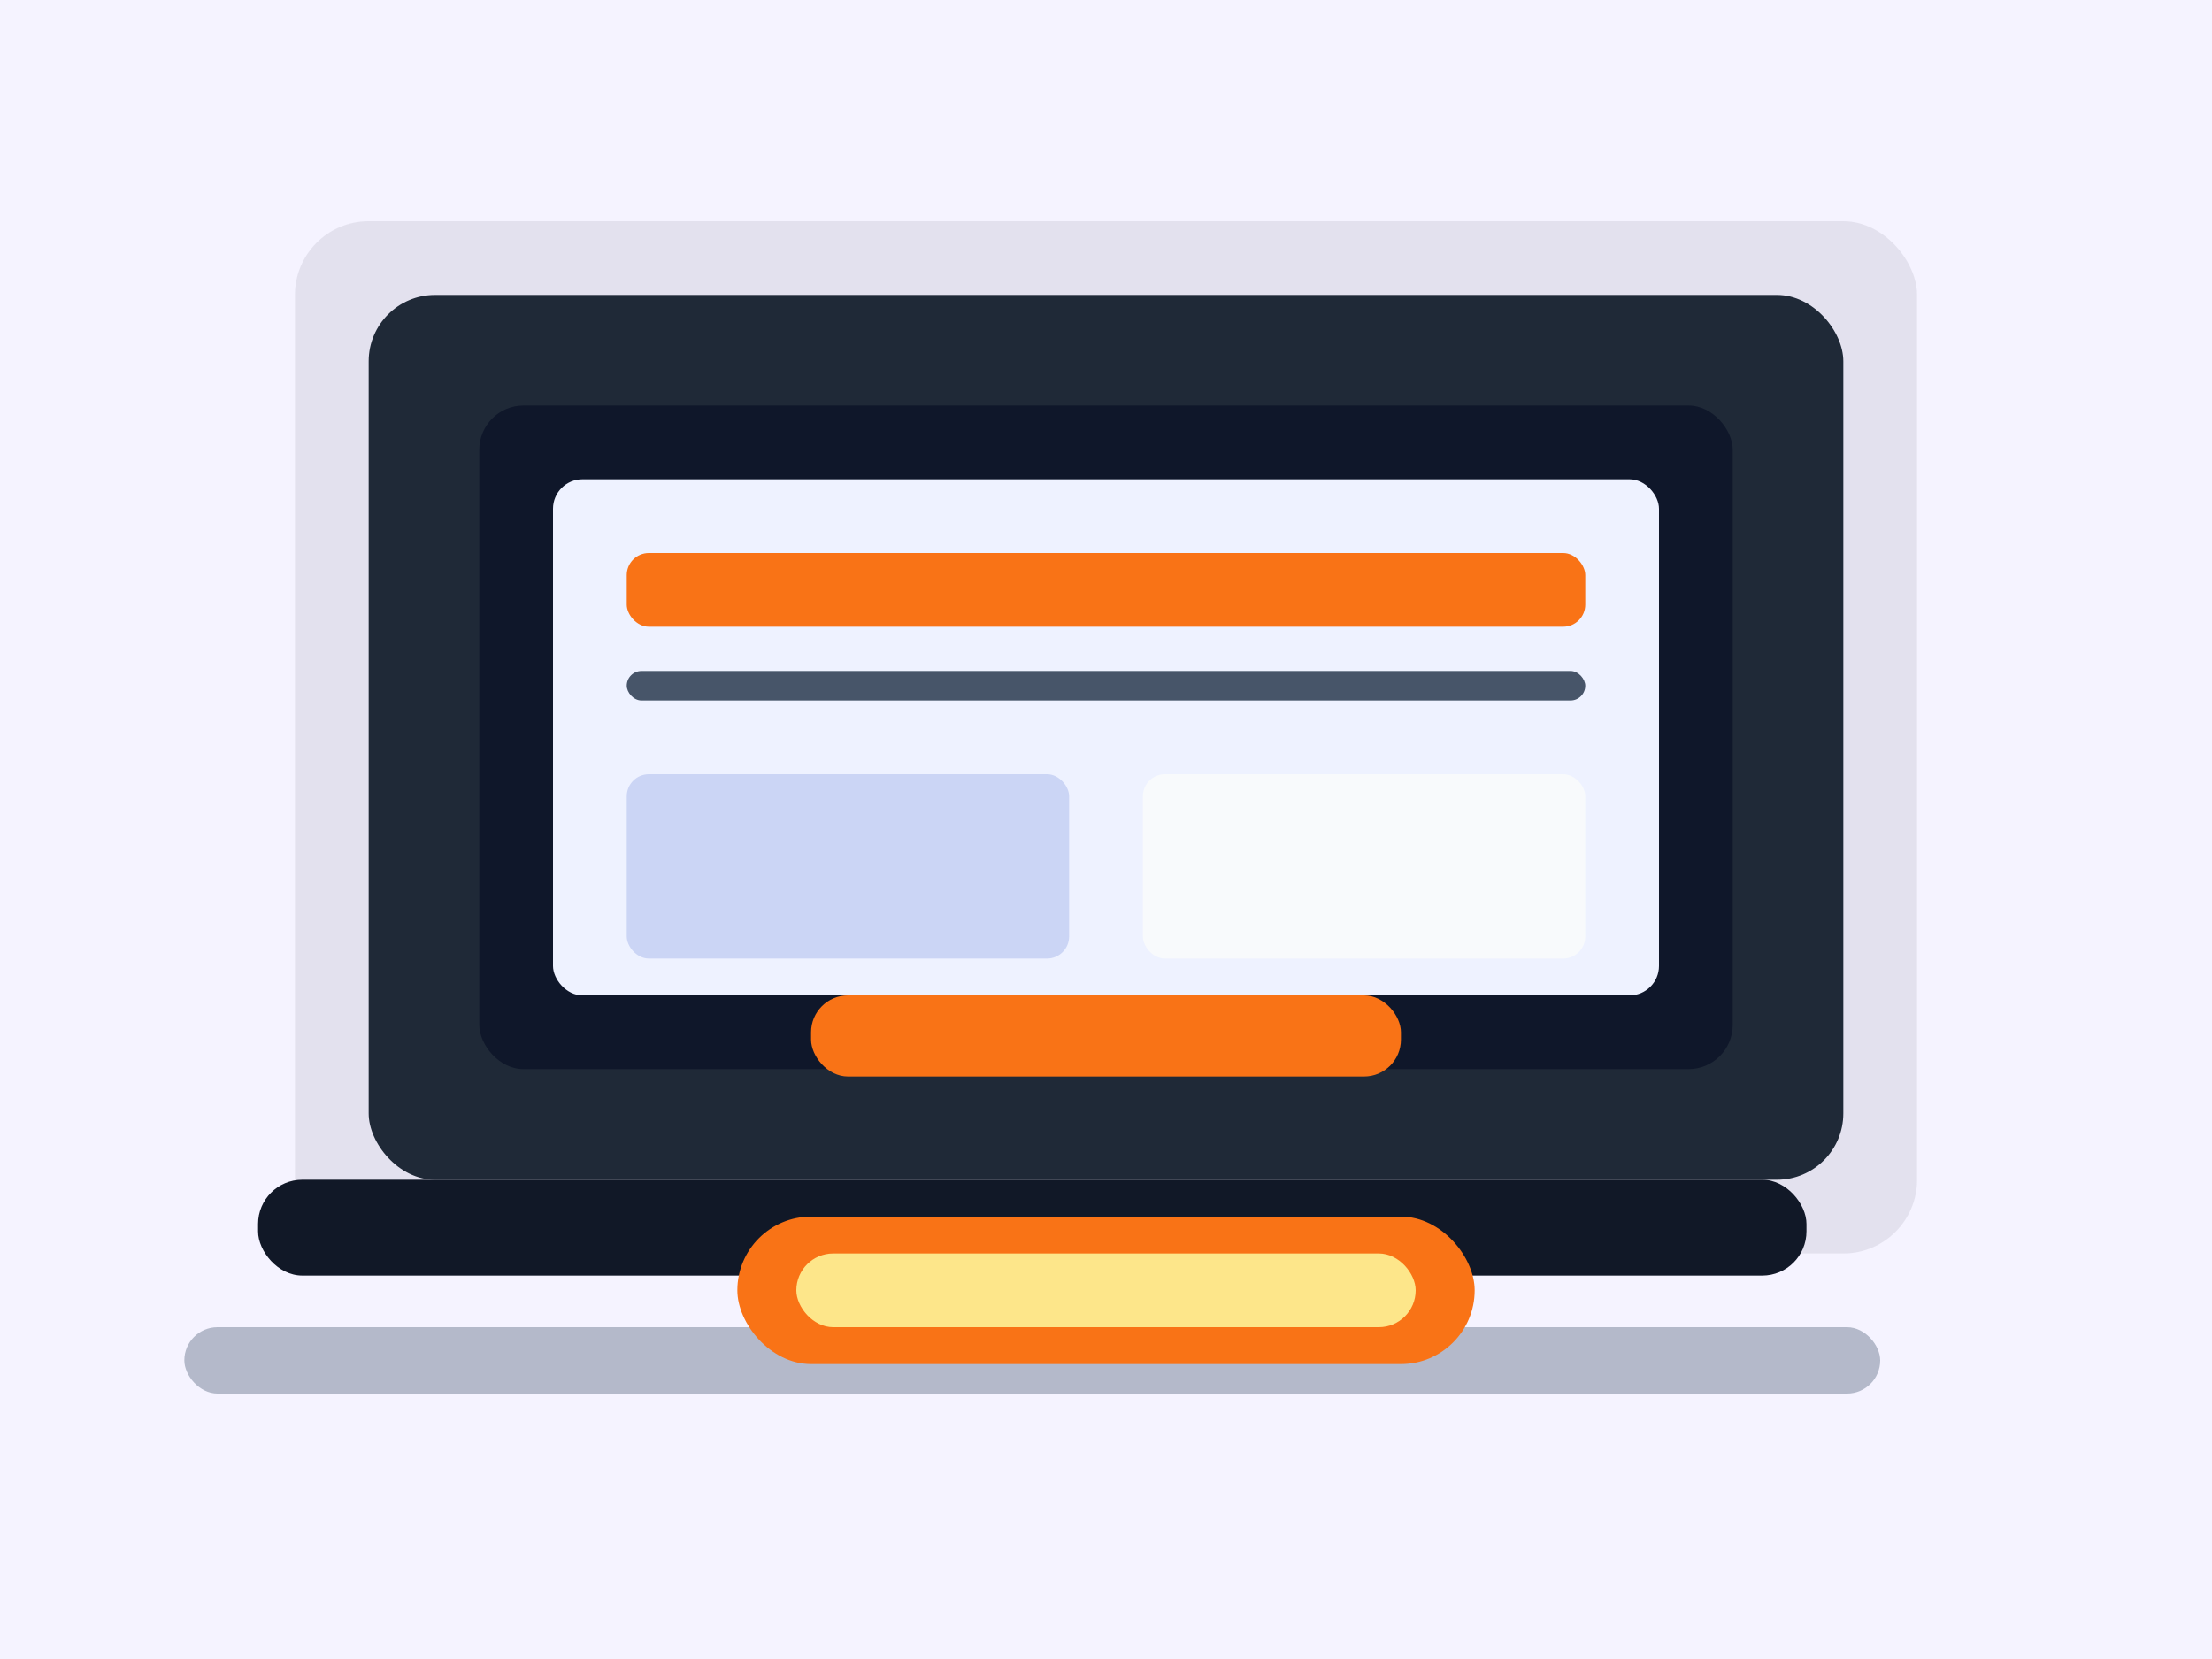
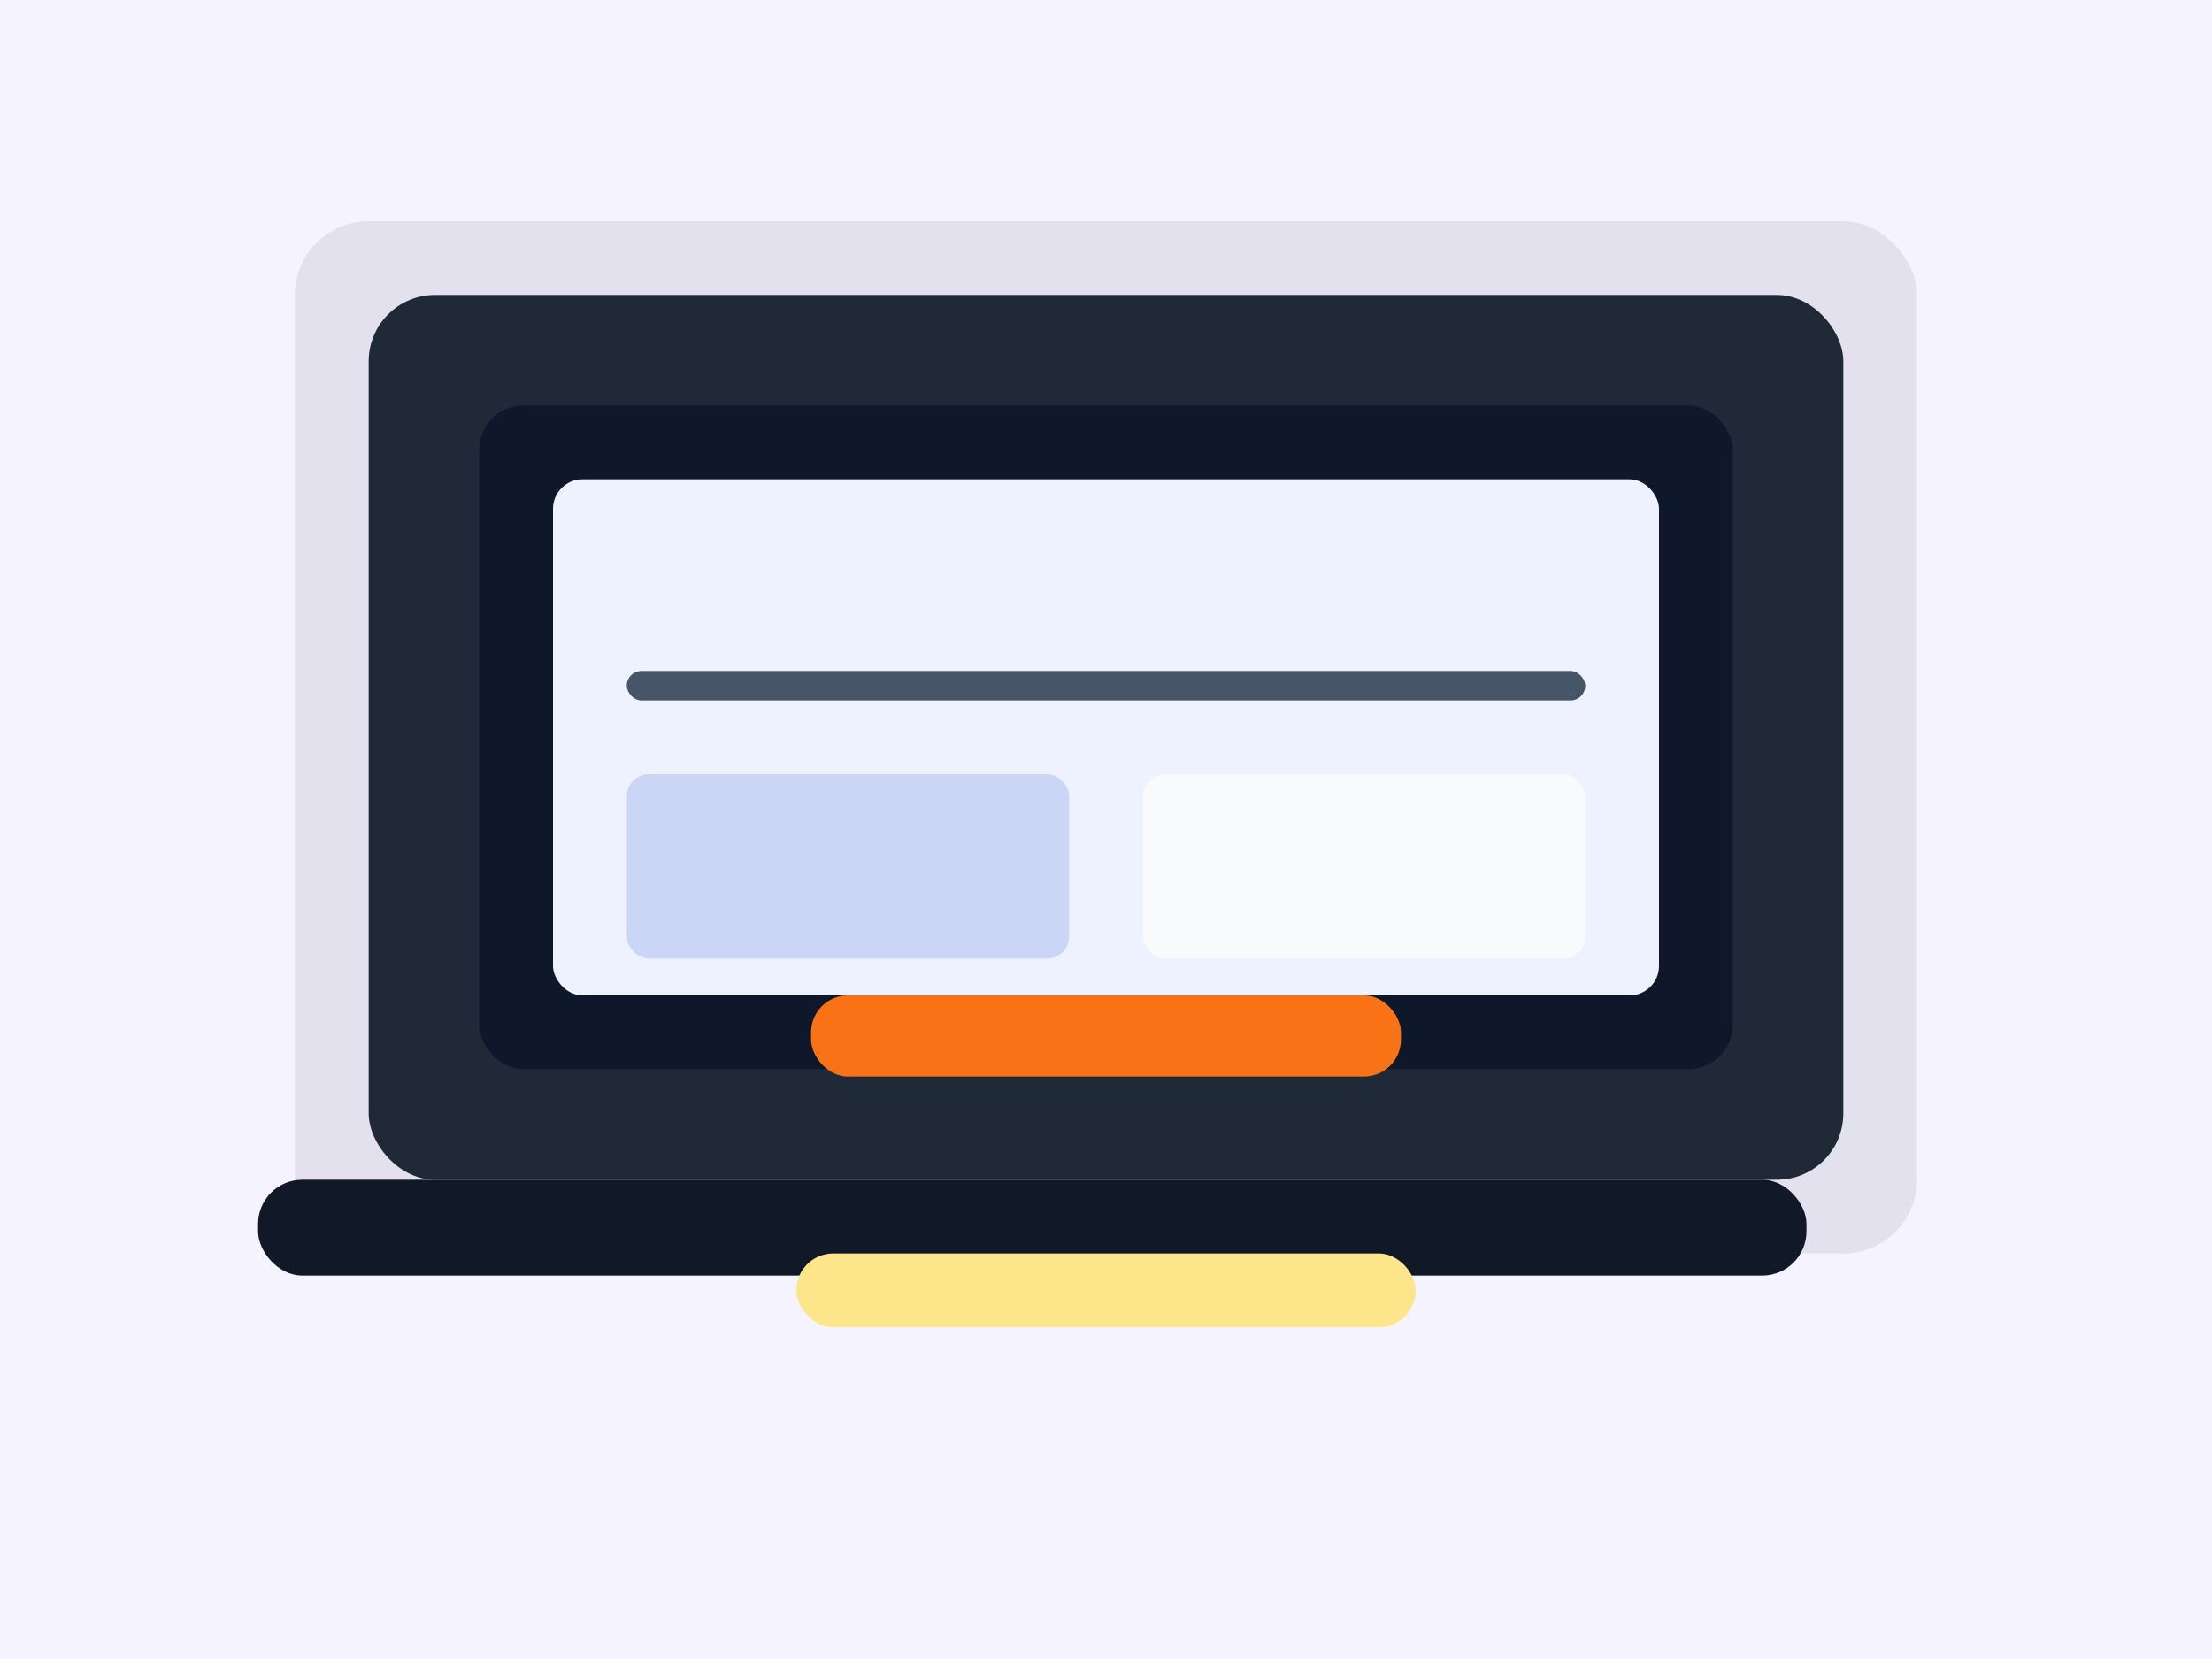
<svg xmlns="http://www.w3.org/2000/svg" viewBox="0 0 600 450" role="img" aria-label="Illustration of a Prusa MK4 3D printer">
  <rect width="600" height="450" fill="#f5f3ff" />
  <g transform="translate(80 60)">
    <rect x="0" y="0" width="440" height="280" rx="20" fill="#111827" opacity="0.08" />
    <rect x="20" y="20" width="400" height="240" rx="18" fill="#1f2937" />
    <rect x="50" y="50" width="340" height="180" rx="12" fill="#0f172a" />
    <rect x="70" y="70" width="300" height="140" rx="8" fill="#eef2ff" />
-     <rect x="90" y="90" width="260" height="20" rx="6" fill="#f97316" />
    <rect x="90" y="122" width="260" height="8" rx="4" fill="#475569" />
    <rect x="90" y="150" width="120" height="50" rx="6" fill="#cbd5f5" />
    <rect x="230" y="150" width="120" height="50" rx="6" fill="#f8fafc" />
    <rect x="140" y="210" width="160" height="22" rx="10" fill="#f97316" />
    <rect x="-10" y="260" width="420" height="26" rx="12" fill="#111827" />
-     <rect x="-30" y="300" width="460" height="18" rx="9" fill="#64748b" opacity="0.45" />
  </g>
  <g transform="translate(200 330)">
-     <rect x="0" y="0" width="200" height="40" rx="20" fill="#f97316" />
    <rect x="16" y="10" width="168" height="20" rx="10" fill="#fde68a" />
  </g>
</svg>